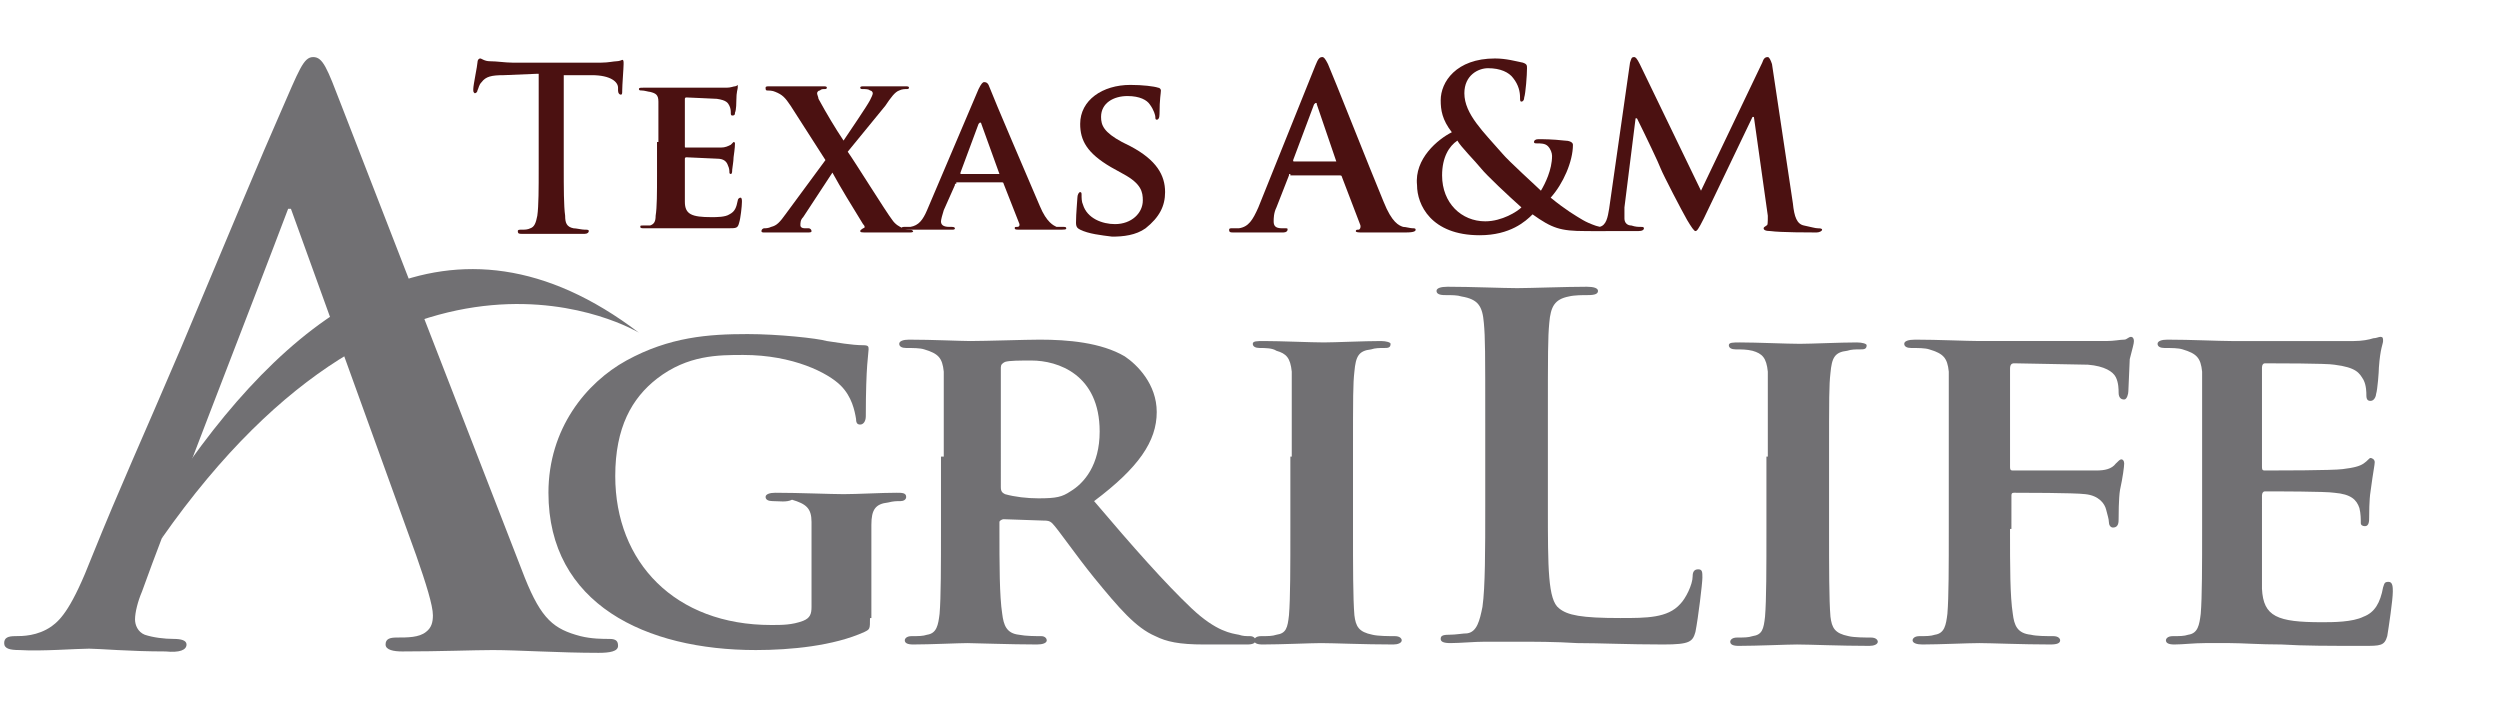
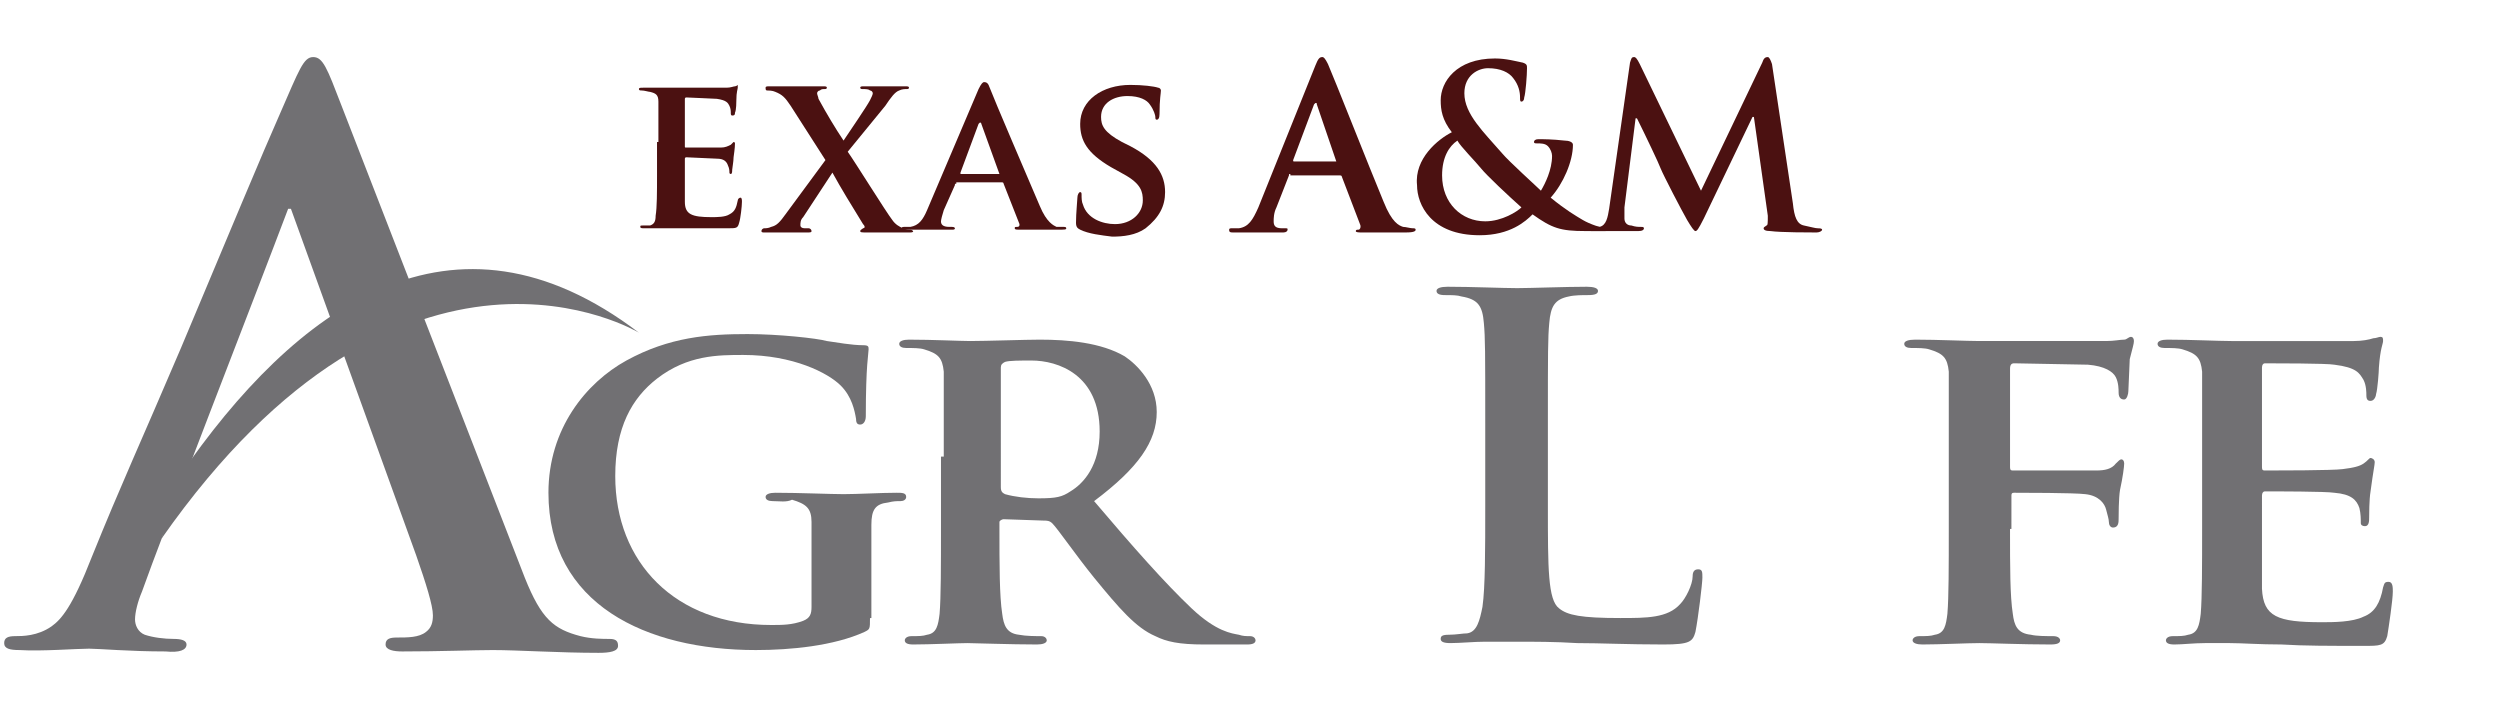
<svg xmlns="http://www.w3.org/2000/svg" version="1.1" x="0px" y="0px" viewBox="0 0 179.6 50.9" style="enable-background:new 0 0 179.6 50.9;" xml:space="preserve">
  <style type="text/css">
	.st0{fill:#4B1111;}
	.st1{fill:#5D0025;}
	.st2{fill:#FFFFFF;}
	.st3{fill:#717073;}
</style>
  <g id="Layer_1">
</g>
  <g id="Layer_2">
</g>
  <g id="Layer_3">
</g>
  <g id="Layer_4">
    <g>
      <g>
-         <path class="st0" d="M38.6,5.3l-2.4,0.1c-0.9,0-1.3,0.1-1.6,0.5c-0.2,0.2-0.2,0.4-0.3,0.6c0,0.1-0.1,0.2-0.2,0.2     C34,6.6,34,6.6,34,6.4c0-0.3,0.3-1.7,0.3-1.9c0-0.2,0.1-0.3,0.2-0.3c0.1,0,0.3,0.2,0.7,0.2c0.5,0,1.1,0.1,1.6,0.1h6.4     c0.5,0,0.9-0.1,1.1-0.1c0.2,0,0.4-0.1,0.4-0.1c0.1,0,0.1,0.1,0.1,0.3c0,0.3-0.1,1.5-0.1,1.9c0,0.2,0,0.3-0.1,0.3     c-0.1,0-0.2-0.1-0.2-0.3l0-0.2c0-0.4-0.5-0.9-1.9-0.9l-2,0V12c0,1.5,0,2.8,0.1,3.5c0,0.5,0.1,0.8,0.6,0.9c0.2,0,0.6,0.1,0.8,0.1     c0.2,0,0.3,0,0.3,0.1c0,0.1-0.1,0.2-0.3,0.2c-1.1,0-2.1,0-2.5,0c-0.4,0-1.4,0-2,0c-0.2,0-0.3,0-0.3-0.2c0-0.1,0.1-0.1,0.3-0.1     c0.2,0,0.4,0,0.6-0.1c0.3-0.1,0.4-0.4,0.5-0.9c0.1-0.7,0.1-2,0.1-3.4V5.3z" />
        <path class="st0" d="M47.3,10.2c0-2.1,0-2.5,0-2.9c0-0.5-0.2-0.6-0.6-0.7c-0.1,0-0.4-0.1-0.6-0.1c-0.1,0-0.2,0-0.2-0.1     c0-0.1,0.1-0.1,0.3-0.1c0.7,0,1.6,0,2.1,0c0.5,0,3.6,0,3.9,0c0.3,0,0.5-0.1,0.6-0.1c0.1,0,0.2-0.1,0.2-0.1C53,6.2,53,6.2,53,6.3     c0,0.1-0.1,0.3-0.1,0.9c0,0.1,0,0.7-0.1,0.9c0,0.1,0,0.2-0.2,0.2c-0.1,0-0.1-0.1-0.1-0.2c0-0.1,0-0.3-0.1-0.5     c-0.1-0.2-0.2-0.4-0.9-0.5c-0.2,0-1.9-0.1-2.2-0.1c-0.1,0-0.1,0.1-0.1,0.1v3.4c0,0.1,0,0.1,0.1,0.1c0.3,0,2.2,0,2.5,0     c0.3,0,0.5-0.1,0.7-0.2c0.1-0.1,0.2-0.2,0.2-0.2c0.1,0,0.1,0.1,0.1,0.1c0,0.1,0,0.3-0.1,1c0,0.3-0.1,0.8-0.1,0.9     c0,0.1,0,0.3-0.1,0.3c-0.1,0-0.1-0.1-0.1-0.1c0-0.1,0-0.3-0.1-0.5c-0.1-0.3-0.3-0.5-0.8-0.5c-0.3,0-1.9-0.1-2.2-0.1     c-0.1,0-0.1,0.1-0.1,0.1v1.1c0,0.5,0,1.6,0,2c0,0.9,0.5,1.1,1.9,1.1c0.4,0,1,0,1.3-0.2c0.4-0.2,0.5-0.5,0.6-1     c0-0.1,0.1-0.2,0.2-0.2c0.1,0,0.1,0.2,0.1,0.3c0,0.3-0.1,1.2-0.2,1.5c-0.1,0.4-0.2,0.4-0.8,0.4c-1.1,0-1.9,0-2.6,0     c-0.7,0-1.2,0-1.6,0c-0.2,0-0.5,0-0.8,0c-0.3,0-0.7,0-1,0c-0.2,0-0.3,0-0.3-0.1c0-0.1,0-0.1,0.2-0.1c0.2,0,0.4,0,0.5,0     c0.3-0.1,0.4-0.3,0.4-0.7c0.1-0.6,0.1-1.7,0.1-2.9V10.2z" />
        <path class="st0" d="M60.9,10.9c0.5,0.7,2.8,4.4,3.2,4.9c0.2,0.3,0.5,0.5,0.8,0.6c0.2,0.1,0.4,0.1,0.5,0.1c0.1,0,0.2,0.1,0.2,0.1     c0,0.1-0.1,0.1-0.3,0.1h-0.4c-0.3,0-1.5,0-2.6,0c-0.4,0-0.5,0-0.5-0.1c0-0.1,0.1-0.1,0.2-0.2c0.1,0,0.2-0.1,0-0.3     c-0.8-1.3-1.6-2.6-2.2-3.7l-2.1,3.2c-0.2,0.2-0.2,0.4-0.2,0.6c0,0.1,0.1,0.2,0.3,0.2c0.1,0,0.2,0,0.3,0c0.1,0,0.2,0.1,0.2,0.2     c0,0.1-0.1,0.1-0.3,0.1h-0.3c-0.1,0-1,0-1.4,0c-0.3,0-1,0-1.2,0h-0.2c-0.1,0-0.2,0-0.2-0.1c0-0.1,0.1-0.2,0.2-0.2     c0.1,0,0.3,0,0.5-0.1c0.4-0.1,0.6-0.3,1.1-1l2.8-3.8l-2.5-3.9c-0.4-0.6-0.6-0.8-1.1-1c-0.2-0.1-0.5-0.1-0.6-0.1     c-0.1,0-0.1-0.1-0.1-0.2c0-0.1,0.1-0.1,0.3-0.1c0.3,0,1.5,0,2.2,0c0.2,0,1.1,0,1.6,0c0.2,0,0.3,0,0.3,0.1c0,0.1-0.1,0.1-0.2,0.1     c-0.1,0-0.2,0-0.3,0.1c-0.1,0-0.2,0.1-0.2,0.2c0,0.1,0.1,0.3,0.1,0.4c0.6,1.1,1.2,2.1,1.8,3c0.4-0.6,1.7-2.5,1.9-2.9     c0.1-0.2,0.2-0.4,0.2-0.5c0-0.1-0.1-0.2-0.2-0.2c-0.1-0.1-0.3-0.1-0.5-0.1c-0.1,0-0.2,0-0.2-0.1c0-0.1,0.1-0.1,0.3-0.1     c0.6,0,1.2,0,1.5,0c0.3,0,0.9,0,1.4,0c0.2,0,0.3,0,0.3,0.1c0,0.1-0.1,0.1-0.2,0.1c-0.1,0-0.3,0-0.5,0.1c-0.3,0.1-0.6,0.5-1,1.1     L60.9,10.9z" />
        <path class="st0" d="M68.7,13.2c-0.1,0-0.1,0-0.1,0.1l-0.8,1.8c-0.1,0.3-0.2,0.7-0.2,0.8c0,0.2,0.1,0.4,0.6,0.4h0.2     c0.2,0,0.2,0.1,0.2,0.1c0,0.1-0.1,0.1-0.2,0.1c-0.5,0-1.1,0-1.6,0c-0.1,0-0.9,0-1.7,0c-0.2,0-0.3,0-0.3-0.1c0-0.1,0-0.1,0.2-0.1     c0.1,0,0.3,0,0.4,0c0.6-0.1,0.9-0.5,1.2-1.2l3.7-8.7c0.2-0.4,0.3-0.5,0.4-0.5c0.2,0,0.3,0.1,0.4,0.4c0.3,0.8,2.7,6.4,3.6,8.5     c0.5,1.2,1,1.4,1.2,1.5c0.2,0,0.4,0,0.5,0c0.1,0,0.2,0,0.2,0.1c0,0.1-0.1,0.1-0.6,0.1c-0.5,0-1.5,0-2.7,0c-0.3,0-0.4,0-0.4-0.1     c0-0.1,0-0.1,0.2-0.1c0.1,0,0.2-0.1,0.1-0.3l-1.1-2.8c0-0.1-0.1-0.1-0.1-0.1H68.7z M71.8,12.5C71.8,12.5,71.9,12.4,71.8,12.5     l-1.3-3.6c0,0,0-0.1-0.1-0.1c0,0-0.1,0.1-0.1,0.1L69,12.4c0,0.1,0,0.1,0,0.1H71.8z" />
        <path class="st0" d="M77.6,16.5c-0.2-0.1-0.3-0.2-0.3-0.5c0-0.7,0.1-1.6,0.1-1.8c0-0.2,0.1-0.4,0.2-0.4c0.1,0,0.1,0.1,0.1,0.2     c0,0.2,0,0.5,0.1,0.7c0.3,1,1.4,1.4,2.3,1.4c1.2,0,2-0.8,2-1.7c0-0.6-0.1-1.2-1.4-1.9L79.8,12c-1.7-1-2.2-1.9-2.2-3.1     c0-1.7,1.6-2.8,3.6-2.8c0.9,0,1.7,0.1,2,0.2c0.1,0,0.2,0.1,0.2,0.2c0,0.2-0.1,0.6-0.1,1.7c0,0.3-0.1,0.4-0.2,0.4     c-0.1,0-0.1-0.1-0.1-0.2c0-0.1-0.1-0.5-0.4-0.9c-0.2-0.3-0.7-0.6-1.6-0.6c-1,0-1.9,0.5-1.9,1.5c0,0.6,0.2,1.1,1.5,1.8l0.6,0.3     c1.9,1,2.5,2.1,2.5,3.3c0,1-0.4,1.8-1.4,2.6c-0.7,0.5-1.6,0.6-2.4,0.6C79.1,16.9,78.2,16.8,77.6,16.5z" />
        <path class="st0" d="M92.7,12.5c-0.1,0-0.1,0-0.1,0.1l-0.9,2.3c-0.2,0.4-0.2,0.8-0.2,1c0,0.3,0.1,0.5,0.6,0.5h0.2     c0.2,0,0.2,0,0.2,0.1c0,0.1-0.1,0.2-0.3,0.2c-0.5,0-1.2,0-1.7,0c-0.2,0-1.1,0-1.9,0c-0.2,0-0.3,0-0.3-0.2c0-0.1,0.1-0.1,0.2-0.1     c0.1,0,0.4,0,0.5,0c0.7-0.1,1-0.6,1.4-1.5l4.1-10.2c0.2-0.5,0.3-0.6,0.5-0.6c0.1,0,0.2,0.1,0.4,0.5c0.4,0.9,3,7.5,4,9.9     c0.6,1.5,1.1,1.7,1.4,1.8c0.2,0,0.5,0.1,0.7,0.1c0.1,0,0.2,0,0.2,0.1c0,0.1-0.1,0.2-0.7,0.2c-0.6,0-1.8,0-3.1,0     c-0.3,0-0.5,0-0.5-0.1c0-0.1,0.1-0.1,0.2-0.1c0.1,0,0.2-0.2,0.1-0.4l-1.3-3.4c0-0.1-0.1-0.1-0.2-0.1H92.7z M96,11.6     C96,11.6,96.1,11.6,96,11.6l-1.4-4.1c0-0.1,0-0.1-0.1-0.1c0,0-0.1,0.1-0.1,0.1l-1.5,4c0,0.1,0,0.1,0.1,0.1H96z" />
        <path class="st0" d="M104.3,9.5c-0.7-0.9-0.8-1.6-0.8-2.3c0-1.3,1.1-3,3.9-3c0.8,0,1.5,0.2,2,0.3c0.3,0.1,0.3,0.2,0.3,0.4     c0,0.5-0.1,1.8-0.2,2.1c0,0.2-0.1,0.3-0.2,0.3c-0.1,0-0.1-0.1-0.1-0.3c0-0.4-0.1-0.9-0.5-1.4c-0.3-0.4-0.9-0.7-1.8-0.7     c-0.7,0-1.7,0.5-1.7,1.8c0,1.5,1.4,2.8,2.7,4.3c0.5,0.6,2.5,2.4,2.8,2.7c0.3-0.5,0.8-1.5,0.8-2.5c0-0.2-0.1-0.5-0.3-0.7     c-0.2-0.2-0.5-0.2-0.8-0.2c-0.1,0-0.2,0-0.2-0.1c0-0.1,0.1-0.2,0.3-0.2c0.4,0,1,0,1.9,0.1c0.3,0,0.6,0.1,0.6,0.3     c0,1.2-0.7,2.8-1.6,3.8c1.1,0.9,1.8,1.3,2.3,1.6c0.5,0.3,1.4,0.6,1.7,0.6c0.1,0,0.2,0,0.2,0.1c0,0.1-0.1,0.1-0.5,0.1h-1.2     c-1.8,0-2.4-0.2-3.8-1.2c-0.5,0.5-1.6,1.5-3.8,1.5c-3.5,0-4.5-2.2-4.5-3.6C101.6,11.4,103.3,10,104.3,9.5z M109.3,14.9     c-0.9-0.8-2.5-2.3-2.9-2.8c-0.4-0.5-1.5-1.6-1.7-2c-0.6,0.4-1.1,1.2-1.1,2.5c0,2,1.4,3.3,3.1,3.3C107.9,15.9,109,15.2,109.3,14.9     z" />
        <path class="st0" d="M117.1,4.5c0.1-0.3,0.1-0.4,0.3-0.4c0.1,0,0.2,0.1,0.4,0.5l4.4,9.1l4.4-9.2c0.1-0.3,0.2-0.4,0.4-0.4     c0.1,0,0.2,0.2,0.3,0.5l1.5,10c0.1,1,0.3,1.5,0.8,1.6c0.5,0.1,0.8,0.2,1,0.2c0.1,0,0.3,0,0.3,0.1c0,0.1-0.2,0.2-0.4,0.2     c-0.4,0-2.6,0-3.3-0.1c-0.4,0-0.5-0.1-0.5-0.2c0-0.1,0.1-0.1,0.2-0.2c0.1,0,0.1-0.2,0.1-0.7l-1-7.1h-0.1l-3.5,7.3     c-0.4,0.8-0.5,0.9-0.6,0.9c-0.1,0-0.3-0.3-0.6-0.8c-0.4-0.7-1.7-3.2-1.9-3.7c-0.1-0.3-1.1-2.4-1.7-3.6h-0.1l-0.8,6.4     c0,0.3,0,0.5,0,0.8c0,0.3,0.2,0.5,0.5,0.5c0.3,0.1,0.5,0.1,0.7,0.1c0.1,0,0.2,0,0.2,0.1c0,0.1-0.1,0.2-0.4,0.2     c-0.7,0-1.4,0-1.7,0c-0.3,0-1.1,0-1.6,0c-0.2,0-0.3,0-0.3-0.2c0-0.1,0.1-0.1,0.3-0.1c0.1,0,0.2,0,0.5,0c0.5-0.1,0.6-0.7,0.7-1.3     L117.1,4.5z" />
      </g>
      <g>
        <g>
          <path class="st3" d="M62.5,44.4c0,0.8,0,0.8-0.4,1c-2.2,1-5.3,1.3-7.8,1.3c-7.9,0-14.9-3.3-14.9-11.3c0-4.6,2.7-7.9,5.6-9.5      c3.1-1.7,5.9-1.9,8.7-1.9c2.2,0,5,0.3,5.7,0.5c0.7,0.1,1.8,0.3,2.6,0.3c0.4,0,0.4,0.1,0.4,0.3c0,0.3-0.2,1.1-0.2,4.8      c0,0.4-0.2,0.6-0.4,0.6c-0.2,0-0.3-0.1-0.3-0.4c-0.1-0.6-0.3-1.6-1.1-2.4c-0.9-0.9-3.4-2.2-7-2.2c-1.8,0-4,0-6.2,1.7      c-1.8,1.4-3,3.5-3,7c0,6.2,4.3,10.7,11.2,10.7c0.8,0,1.5,0,2.3-0.3c0.5-0.2,0.6-0.5,0.6-1v-2.7c0-1.4,0-2.5,0-3.4      c0-1-0.4-1.3-1.4-1.6C56.5,36.1,56,36,55.5,36c-0.3,0-0.5-0.1-0.5-0.3c0-0.2,0.3-0.3,0.7-0.3c1.7,0,4,0.1,4.9,0.1      c1,0,2.7-0.1,3.8-0.1c0.4,0,0.7,0,0.7,0.3c0,0.2-0.2,0.3-0.4,0.3c-0.3,0-0.5,0-0.9,0.1c-0.9,0.1-1.2,0.5-1.2,1.6      c0,0.9,0,2,0,3.5V44.4z" />
          <path class="st3" d="M67.8,32.8c0-4.4,0-5.2,0-6.1c-0.1-1-0.4-1.3-1.4-1.6C66.1,25,65.6,25,65.1,25c-0.3,0-0.5-0.1-0.5-0.3      c0-0.2,0.3-0.3,0.7-0.3c1.7,0,3.7,0.1,4.4,0.1c1.1,0,4-0.1,5-0.1c2,0,4.4,0.2,6.1,1.2c0.9,0.6,2.3,2,2.3,4c0,2.1-1.3,4-4.5,6.4      c2.8,3.3,5.1,5.9,7,7.7c1.8,1.7,2.9,1.8,3.4,1.9c0.3,0.1,0.5,0.1,0.8,0.1c0.3,0,0.4,0.2,0.4,0.3c0,0.2-0.2,0.3-0.6,0.3h-3.1      c-1.8,0-2.7-0.2-3.5-0.6c-1.4-0.6-2.6-2-4.4-4.2c-1.3-1.6-2.6-3.5-3-3.9c-0.2-0.2-0.4-0.2-0.6-0.2l-2.9-0.1      c-0.1,0-0.3,0.1-0.3,0.2v0.4c0,2.7,0,4.9,0.2,6.2c0.1,0.8,0.3,1.4,1.2,1.5c0.5,0.1,1.2,0.1,1.6,0.1c0.3,0,0.4,0.2,0.4,0.3      c0,0.2-0.3,0.3-0.7,0.3c-1.9,0-4.5-0.1-5-0.1c-0.6,0-2.7,0.1-3.9,0.1c-0.4,0-0.6-0.1-0.6-0.3c0-0.1,0.1-0.3,0.5-0.3      c0.5,0,0.8,0,1.1-0.1c0.7-0.1,0.8-0.7,0.9-1.5c0.1-1.2,0.1-3.5,0.1-6.2V32.8z M71.9,35c0,0.3,0.1,0.4,0.3,0.5      c0.7,0.2,1.6,0.3,2.4,0.3c1.3,0,1.7-0.1,2.3-0.5c1-0.6,2.1-1.9,2.1-4.3c0-4.1-3-5.1-4.9-5.1c-0.8,0-1.6,0-1.9,0.1      c-0.2,0.1-0.3,0.2-0.3,0.4V35z" />
-           <path class="st3" d="M92.8,32.8c0-4.4,0-5.2,0-6.1c-0.1-1-0.4-1.3-1.1-1.5C91.4,25,90.9,25,90.5,25c-0.3,0-0.5-0.1-0.5-0.3      c0-0.2,0.3-0.2,0.8-0.2c1.2,0,3.4,0.1,4.3,0.1c0.8,0,2.9-0.1,4.1-0.1c0.4,0,0.7,0.1,0.7,0.2c0,0.3-0.2,0.3-0.5,0.3      s-0.6,0-0.9,0.1c-0.9,0.1-1.1,0.5-1.2,1.6c-0.1,0.9-0.1,1.7-0.1,6.1v5.1c0,2.8,0,5.1,0.1,6.3c0.1,0.8,0.3,1.2,1.3,1.4      c0.4,0.1,1.2,0.1,1.6,0.1c0.4,0,0.5,0.2,0.5,0.3c0,0.2-0.3,0.3-0.6,0.3c-2.1,0-4.3-0.1-5.2-0.1c-0.7,0-2.9,0.1-4.2,0.1      c-0.4,0-0.6-0.1-0.6-0.3c0-0.1,0.1-0.3,0.5-0.3c0.5,0,0.8,0,1.1-0.1c0.7-0.1,0.8-0.5,0.9-1.4c0.1-1.2,0.1-3.5,0.1-6.3V32.8z" />
          <path class="st3" d="M111.2,36.4c0,4.4,0,6.7,0.8,7.3c0.6,0.5,1.6,0.7,4.4,0.7c1.9,0,3.4,0,4.3-1c0.4-0.4,0.9-1.4,0.9-2      c0-0.3,0.1-0.5,0.4-0.5c0.3,0,0.3,0.2,0.3,0.6c0,0.4-0.3,2.9-0.5,3.9c-0.2,0.7-0.4,0.9-2.3,0.9c-2.6,0-4.5-0.1-6.2-0.1      c-1.6-0.1-3-0.1-4.5-0.1c-0.4,0-1.2,0-2.1,0c-0.8,0-1.8,0.1-2.5,0.1c-0.5,0-0.7-0.1-0.7-0.3c0-0.2,0.1-0.3,0.6-0.3      c0.5,0,1-0.1,1.3-0.1c0.7-0.1,0.9-0.9,1.1-1.9c0.2-1.4,0.2-4.1,0.2-7.2v-6c0-5.2,0-6.1-0.1-7.2c-0.1-1.2-0.4-1.7-1.6-1.9      c-0.3-0.1-0.7-0.1-1.2-0.1c-0.4,0-0.6-0.1-0.6-0.3c0-0.2,0.3-0.3,0.8-0.3c1.7,0,4,0.1,5,0.1c0.9,0,3.5-0.1,5-0.1      c0.5,0,0.8,0.1,0.8,0.3c0,0.2-0.2,0.3-0.7,0.3c-0.4,0-1,0-1.4,0.1c-1,0.2-1.3,0.7-1.4,1.9c-0.1,1.1-0.1,2-0.1,7.2V36.4z" />
-           <path class="st3" d="M127,32.8c0-4.4,0-5.2,0-6.1c-0.1-1-0.4-1.3-1.1-1.5c-0.4-0.1-0.8-0.1-1.2-0.1c-0.3,0-0.5-0.1-0.5-0.3      c0-0.2,0.3-0.2,0.8-0.2c1.2,0,3.4,0.1,4.3,0.1c0.8,0,2.9-0.1,4.1-0.1c0.4,0,0.7,0.1,0.7,0.2c0,0.3-0.2,0.3-0.5,0.3      s-0.6,0-0.9,0.1c-0.9,0.1-1.1,0.5-1.2,1.6c-0.1,0.9-0.1,1.7-0.1,6.1v5.1c0,2.8,0,5.1,0.1,6.3c0.1,0.8,0.3,1.2,1.3,1.4      c0.4,0.1,1.2,0.1,1.6,0.1c0.4,0,0.5,0.2,0.5,0.3c0,0.2-0.3,0.3-0.6,0.3c-2.1,0-4.3-0.1-5.2-0.1c-0.7,0-2.9,0.1-4.2,0.1      c-0.4,0-0.6-0.1-0.6-0.3c0-0.1,0.1-0.3,0.5-0.3c0.5,0,0.8,0,1.1-0.1c0.7-0.1,0.8-0.5,0.9-1.4c0.1-1.2,0.1-3.5,0.1-6.3V32.8z" />
          <path class="st3" d="M144.4,38c0,2.8,0,4.8,0.2,6.1c0.1,0.8,0.3,1.4,1.3,1.5c0.4,0.1,1.1,0.1,1.6,0.1c0.4,0,0.5,0.2,0.5,0.3      c0,0.2-0.2,0.3-0.7,0.3c-2,0-4.3-0.1-5.1-0.1s-2.9,0.1-4.1,0.1c-0.4,0-0.7-0.1-0.7-0.3c0-0.1,0.1-0.3,0.5-0.3      c0.5,0,0.8,0,1.1-0.1c0.7-0.1,0.8-0.7,0.9-1.5c0.1-1.2,0.1-3.4,0.1-6.2v-5.1c0-4.4,0-5.2,0-6.1c-0.1-1-0.4-1.3-1.4-1.6      c-0.3-0.1-0.8-0.1-1.3-0.1c-0.3,0-0.5-0.1-0.5-0.3c0-0.2,0.3-0.3,0.8-0.3c1.6,0,3.7,0.1,4.6,0.1c1.2,0,8.4,0,9.1,0      c0.6,0,1-0.1,1.3-0.1c0.2,0,0.3-0.2,0.5-0.2c0.1,0,0.2,0.1,0.2,0.3c0,0.2-0.1,0.5-0.3,1.3c0,0.3-0.1,2-0.1,2.3      c0,0.2-0.1,0.6-0.3,0.6s-0.4-0.1-0.4-0.5c0-0.2,0-0.7-0.2-1.1s-0.8-0.8-2-0.9l-5.3-0.1c-0.2,0-0.3,0.1-0.3,0.4v7      c0,0.2,0,0.3,0.2,0.3l4.5,0c0.5,0,1,0,1.5,0c0.6,0,1.1-0.1,1.4-0.5c0.2-0.2,0.3-0.3,0.4-0.3c0.1,0,0.2,0.1,0.2,0.3      s-0.1,1-0.3,1.9c-0.1,0.6-0.1,1.9-0.1,2.1c0,0.2,0,0.6-0.4,0.6c-0.2,0-0.3-0.2-0.3-0.4s-0.1-0.5-0.2-0.9c-0.1-0.4-0.5-1-1.5-1.1      c-0.8-0.1-4.6-0.1-5.1-0.1c-0.1,0-0.2,0-0.2,0.2V38z" />
          <path class="st3" d="M158.2,32.8c0-4.4,0-5.2,0-6.1c-0.1-1-0.4-1.3-1.4-1.6c-0.3-0.1-0.8-0.1-1.3-0.1c-0.3,0-0.5-0.1-0.5-0.3      c0-0.2,0.3-0.3,0.7-0.3c1.7,0,3.7,0.1,4.6,0.1c1,0,8.1,0,8.8,0c0.6,0,1.1-0.1,1.4-0.2c0.2,0,0.4-0.1,0.5-0.1      c0.2,0,0.2,0.1,0.2,0.3c0,0.2-0.2,0.5-0.3,1.9c0,0.3-0.1,1.6-0.2,1.9c0,0.1-0.1,0.5-0.4,0.5c-0.2,0-0.3-0.1-0.3-0.4      c0-0.2,0-0.7-0.2-1.1c-0.3-0.5-0.5-0.9-2.1-1.1c-0.5-0.1-4.4-0.1-5-0.1c-0.1,0-0.2,0.1-0.2,0.3v7.1c0,0.2,0,0.3,0.2,0.3      c0.7,0,4.9,0,5.6-0.1c0.8-0.1,1.2-0.2,1.5-0.4c0.3-0.2,0.4-0.4,0.5-0.4c0.1,0,0.3,0.1,0.3,0.3c0,0.2-0.1,0.6-0.3,2.1      c-0.1,0.6-0.1,1.7-0.1,1.9c0,0.2,0,0.6-0.3,0.6c-0.2,0-0.3-0.1-0.3-0.2c0-0.3,0-0.7-0.1-1.1c-0.2-0.6-0.6-1-1.8-1.1      c-0.6-0.1-4.2-0.1-5-0.1c-0.1,0-0.2,0.1-0.2,0.3V38c0,1,0,3.4,0,4.3c0.1,2,1.1,2.4,4.3,2.4c0.8,0,2.2,0,3-0.4      c0.8-0.3,1.2-1,1.4-2.1c0.1-0.3,0.1-0.4,0.4-0.4c0.3,0,0.3,0.4,0.3,0.7c0,0.6-0.3,2.6-0.4,3.2c-0.2,0.7-0.5,0.7-1.7,0.7      c-2.4,0-4.3,0-5.9-0.1c-1.6,0-2.8-0.1-3.7-0.1c-0.4,0-1.1,0-1.8,0c-0.8,0-1.6,0.1-2.2,0.1c-0.4,0-0.6-0.1-0.6-0.3      c0-0.1,0.1-0.3,0.5-0.3c0.5,0,0.8,0,1.1-0.1c0.7-0.1,0.8-0.7,0.9-1.5c0.1-1.2,0.1-3.5,0.1-6.2V32.8z" />
        </g>
      </g>
      <g>
        <g>
          <g>
            <path class="st3" d="M37.7,41.5c1.2,3,2.1,3.7,4,4.2c0.8,0.2,1.6,0.2,2.1,0.2c0.5,0,0.6,0.2,0.6,0.5c0,0.4-0.6,0.5-1.4,0.5       c-2.8,0-5.8-0.2-7.6-0.2c-1.3,0-3.8,0.1-6.5,0.1c-0.6,0-1.2-0.1-1.2-0.5c0-0.4,0.3-0.5,0.8-0.5c0.8,0,1.6,0,2.1-0.4       c0.4-0.3,0.5-0.7,0.5-1.2c0-0.7-0.5-2.3-1.2-4.3L20.9,15l-0.2,0c-2.3,6.1-9.2,23.8-10.5,27.5c-0.3,0.7-0.5,1.5-0.5,2       c0,0.4,0.2,0.9,0.7,1.1c0.6,0.2,1.4,0.3,2.1,0.3c0.5,0,0.9,0.1,0.9,0.4c0,0.4-0.5,0.6-1.5,0.5c-2.6,0-4.8-0.2-5.5-0.2       c-0.9,0-3.4,0.2-5,0.1c-0.7,0-1.1-0.1-1.1-0.5c0-0.4,0.3-0.5,0.8-0.5c0.5,0,1.6,0,2.6-0.7c0.7-0.5,1.5-1.4,2.9-5       c2.1-5.2,3.5-8.2,6.4-15c3.4-8.1,5.9-14.1,7.1-16.8c1.4-3.2,1.7-4.1,2.4-4.1c0.7,0,1,0.8,2,3.4L37.7,41.5z" />
          </g>
        </g>
        <path class="st3" d="M12.9,34.2c8.3-12.1,19.6-20.5,33-10.3c0,0-16.8-10.2-34.3,14.8" />
      </g>
    </g>
  </g>
</svg>